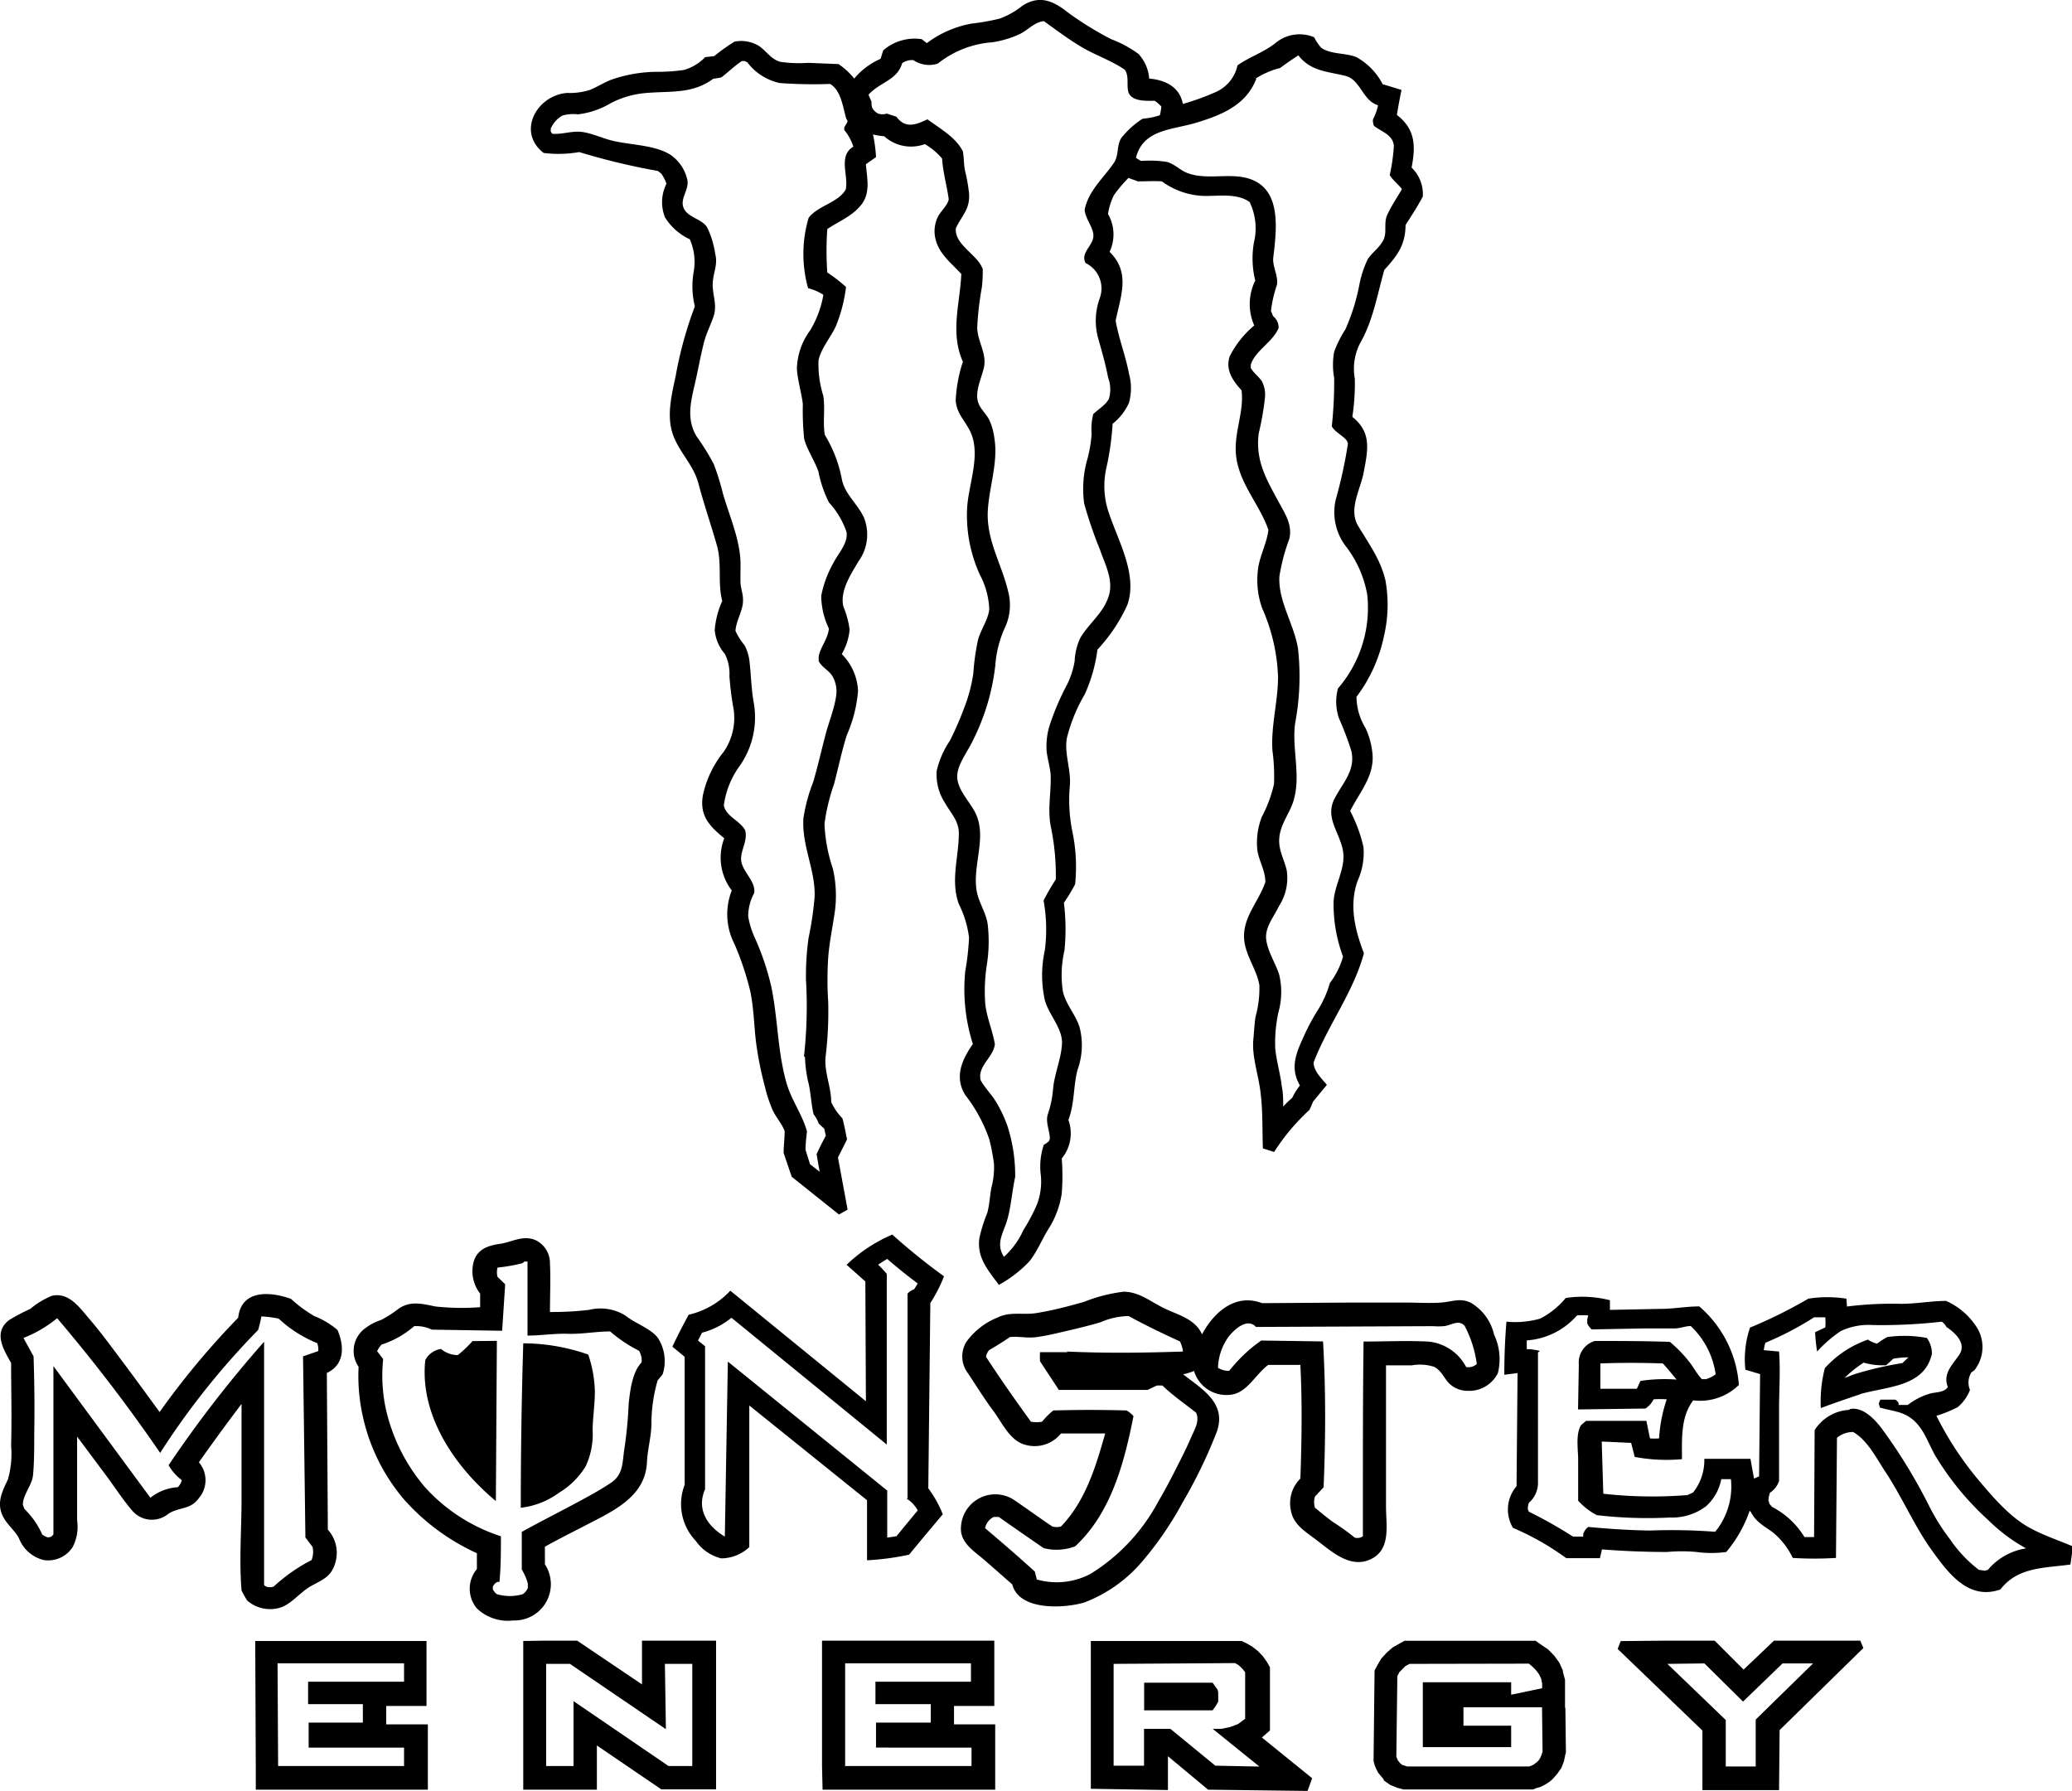
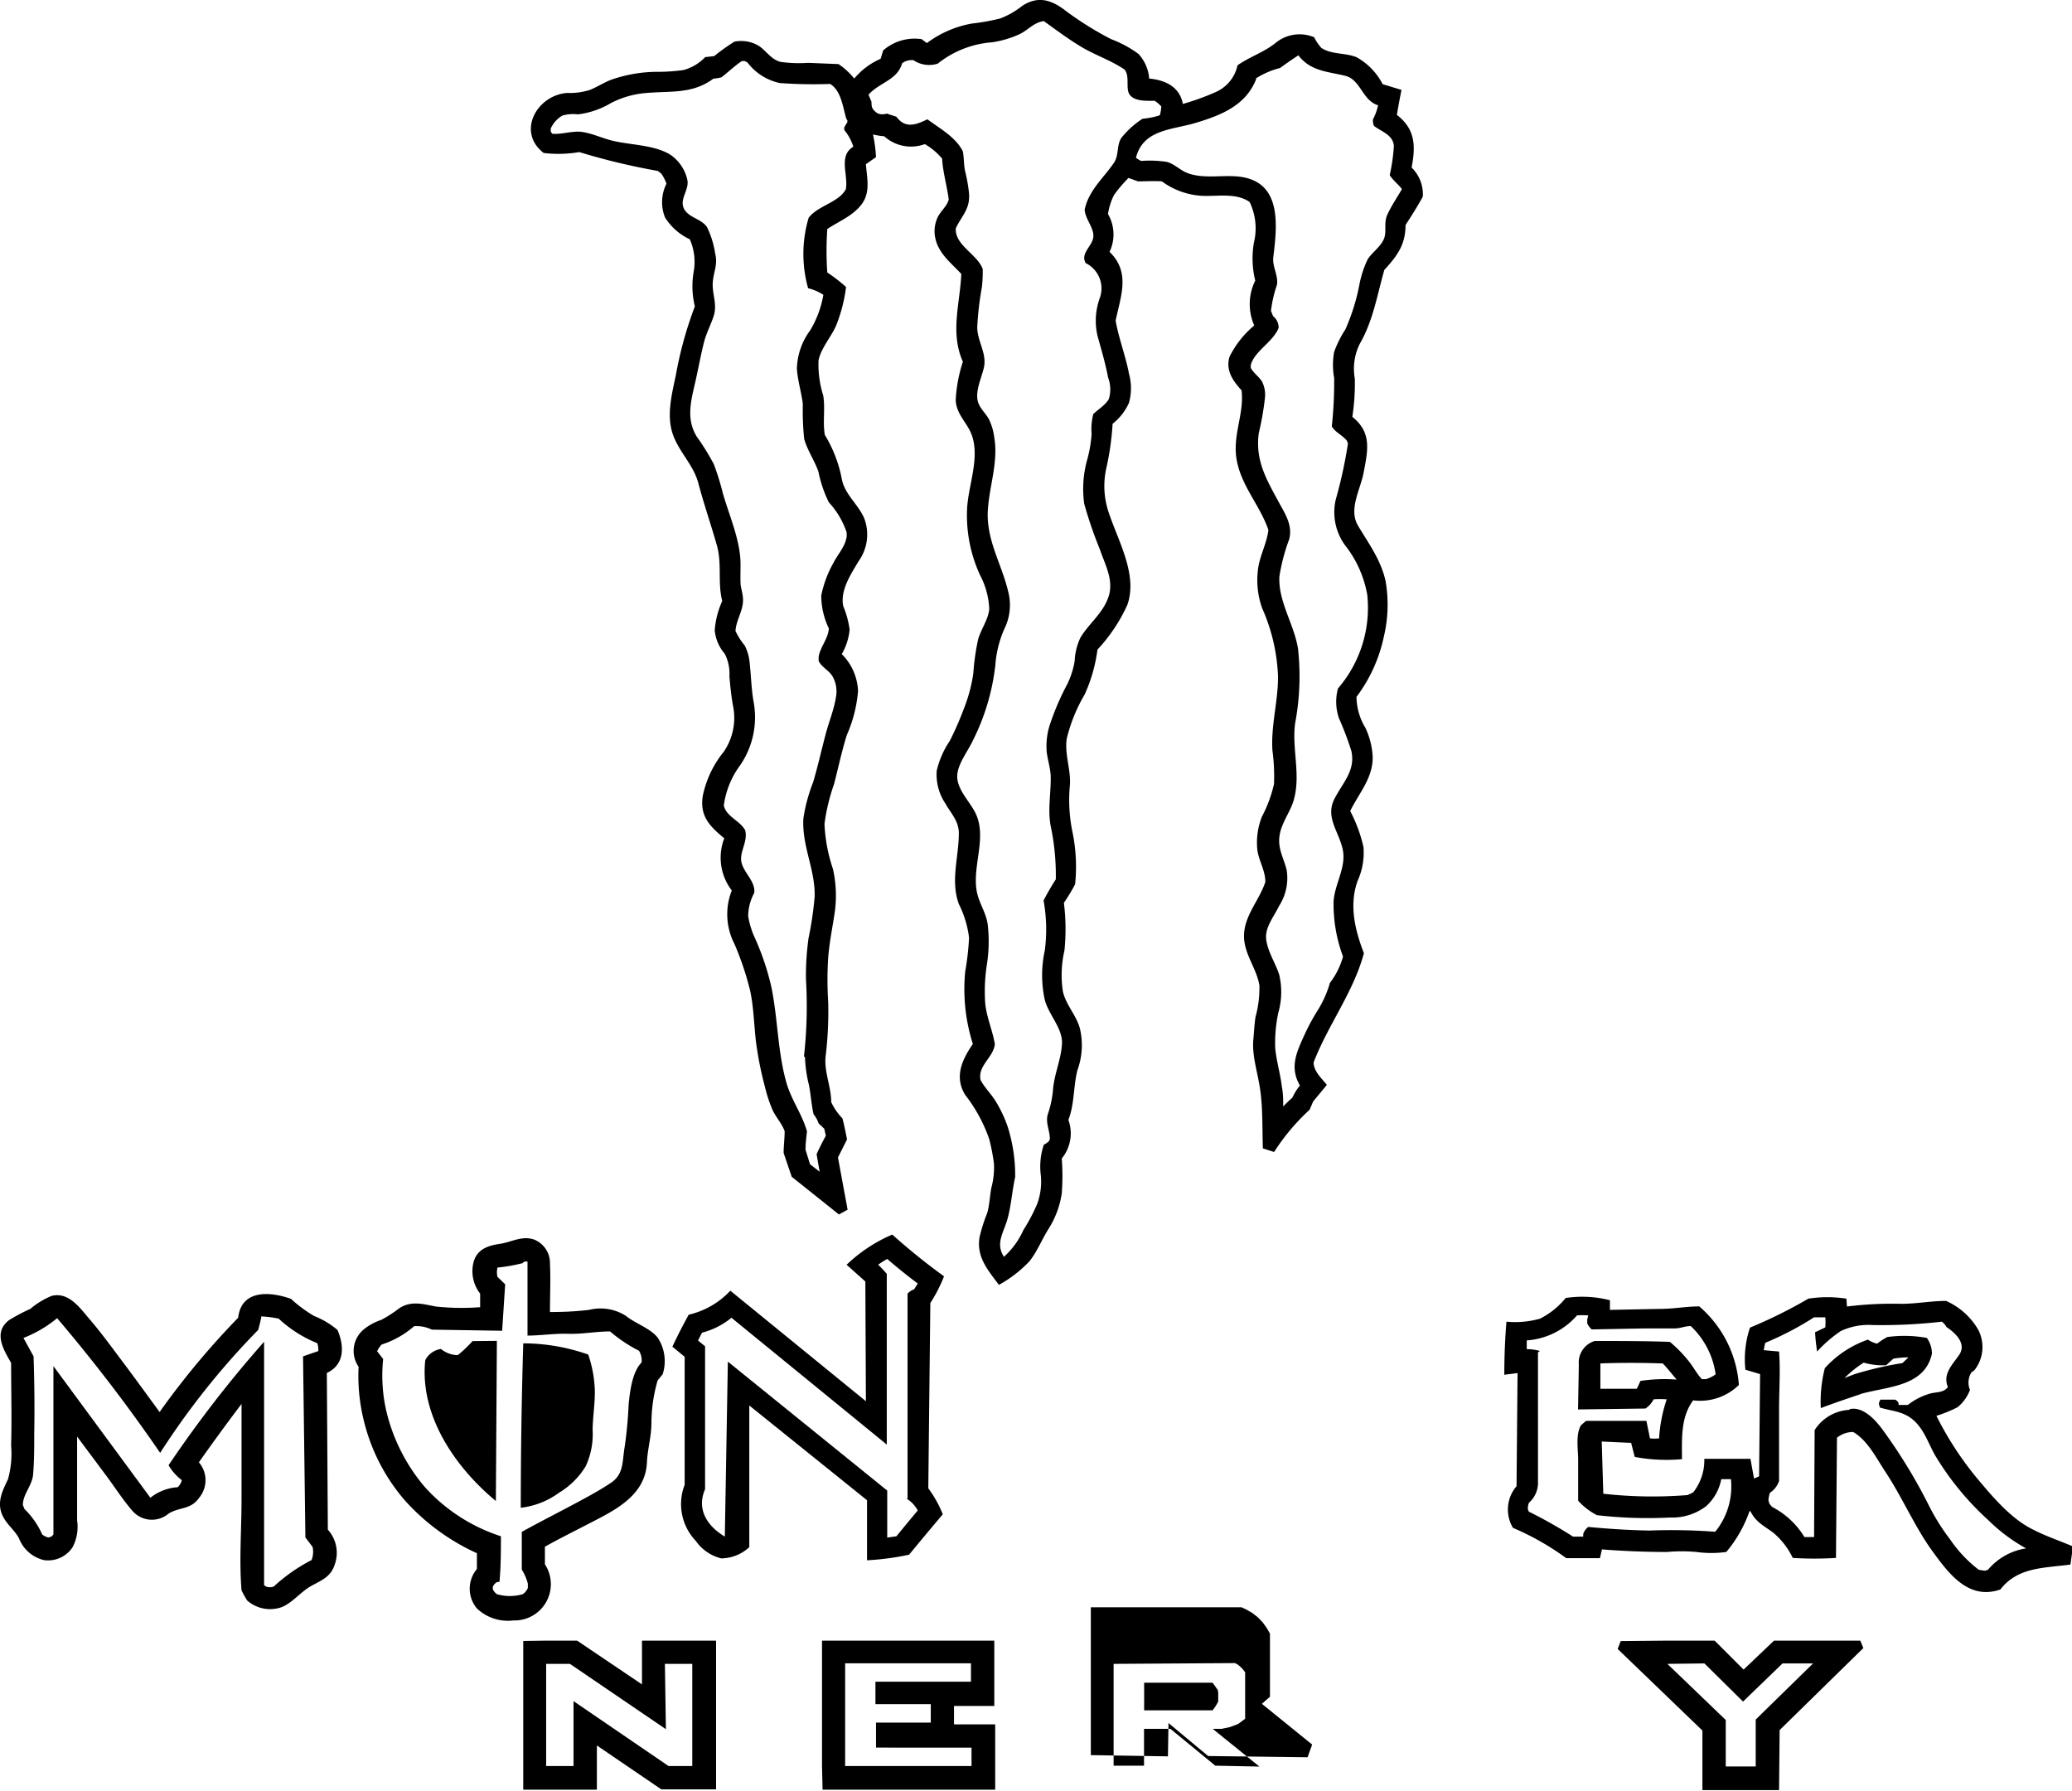
<svg xmlns="http://www.w3.org/2000/svg" id="Layer_1" data-name="Layer 1" viewBox="0 0 184.61 159.54">
  <title>monster-energy</title>
-   <path d="M34.41,152l0,1.64h3.71l0,5.82-15.33,0v-2.08l-.05-11.17H38V152Zm-9.63,5.35H36v-1.64h-8.5v-2.23h4.83l0-1.64H27.45l0-2H36v-1.64H24.73l.05,9.1Z" style="fill-rule: evenodd" />
-   <path d="M104.06,156.49v3l-6.87-.11,0-13.17h13.43l.41.19.54.31.5.39.45.47.36.51.27.47v5.63l-.72.63,4.48,3.63-.41,1.13-8.86-.11-3.53-2.94Zm-4.84-8.24,0,9.07,2.71,0v-3.28h2.35l4,3.28,3.93.08-4.16-3.36.77,0,.77-.16.72-.27.63-.47v-4.14l-.18-.24-.22-.23-.23-.2-.27-.15Zm2.76,1.68,6.06,0,.45.63.05.23,0,.27v.55l-.22.39-.28.39-6.1,0v-2.46Z" style="fill-rule: evenodd" />
-   <path d="M139.47,152.16l.05,4-.05.16-.13.62-.23.59-.36.51-.41.47-.32.27-.36.23-.4.2-.41.12-.27.11h-10.9l-.64,0-.58-.16-.59-.24-.5-.35-.09-.07,0-.08-.49-.59-.18-.35-.14-.35-.09-.35.09-8.06.23-.43.36-.62.5-.55.54-.47.63-.35.41-.23h11.67l.5.35.63.43.54.55.45.62.32.7,0,.12.19.7,0,.75v1.76Zm-13.88-3.91-.36.19-.55.55-.18.35-.09,7.19.14.32.18.23.18.16.45.15h10.9l.36-.15.32-.24.18-.19.14-.24.09-.23.09-.27-.05-3.95h-7v1.64l4.25,0v1.91h-7.87l0-5.78h7.87V151l2.76-.58,0-.43-.09-.43-.19-.39-.27-.36-.31-.31-.32-.27Z" style="fill-rule: evenodd" />
+   <path d="M104.06,156.49l-6.87-.11,0-13.17h13.43l.41.19.54.31.5.39.45.47.36.51.27.47v5.63l-.72.63,4.48,3.63-.41,1.13-8.86-.11-3.53-2.94Zm-4.84-8.24,0,9.07,2.71,0v-3.28h2.35l4,3.28,3.93.08-4.16-3.36.77,0,.77-.16.72-.27.63-.47v-4.14l-.18-.24-.22-.23-.23-.2-.27-.15Zm2.76,1.68,6.06,0,.45.63.05.23,0,.27v.55l-.22.39-.28.39-6.1,0v-2.46Z" style="fill-rule: evenodd" />
  <path d="M148.56,146.18h4.21l2.58,2.58,2.71-2.58h7.69l.27.66-7.46,7.31-.05,5.35-6.83,0v-5.31l-7.55-7.27.27-.7Zm0,2.07,5.2,5v4.14l2.67,0,0-4.18,5.11-5h-2.72l-3.52,3.4-3.44-3.4Z" style="fill-rule: evenodd" />
  <path d="M85,152l0,1.64h3.67v5.82l-15.38,0-.05-2.08V146.18H88.59l0,5.82Zm-9.72,5.35H86.56v-1.64H78.05l0-2.23h4.88l0-1.64H78l0-2h8.51v-1.64H75.3v9.1Z" style="fill-rule: evenodd" />
-   <path d="M106.41,122.14a5.28,5.28,0,0,1-1,.31c1.72,1.34,3.91,2.58,3,5.13a43.81,43.81,0,0,1-3.06,6.32,29.87,29.87,0,0,1-3.67,5.33,12.7,12.7,0,0,1-5.07,3.55c-1.82.54-5.81.75-6.42-1.61-.86-.75-1.71-1.51-2.57-2.25s-2.11-1.49-2-2.87a3.06,3.06,0,0,1,4.63-2.47c1.18.79,2.33,1.64,3.51,2.43a1.44,1.44,0,0,0,.77,0c2.18-2.26,3.1-5.32,3.94-8.29-1.32,0-2.62,0-3.94,0a3,3,0,0,1-3.21,1c-1.35-.36-2.06-2-2.81-3s-1.51-2.22-2.25-3.34a2.48,2.48,0,0,1-.14-2.85,6.37,6.37,0,0,1,2.76-2.14c1.11-.56,2.31-.2,3.48-.4,1.43-.23,2.84-.6,4.24-1a14.05,14.05,0,0,1,3.51-.9c1.36,0,2.42.89,3.6,1.47s2.77.93,3.39,2.33c1.06-2,3-3.68,5.34-2.78l7.58-.05,5.35,0c1,0,2,.07,3,0s1.7-.44,2.65,0a4.4,4.4,0,0,1,2.09,2.83,5.16,5.16,0,0,1,.35,3.45,2.86,2.86,0,0,1-2.74,1.58,2.34,2.34,0,0,1-1.7-.76c-.4-.47-.64-1.06-1.22-1.37a4.13,4.13,0,0,0-2-.14l-2.31,0q0,6.3,0,12.6c0,1.67.47,3.81-1.37,4.68s-3.53-.74-4.87-1.75c-.93-.71-2-1.32-2.23-2.57a3.09,3.09,0,0,1,.84-2.87c.12-3.38.17-6.75,0-10.13H113c-1.12.81-1.9,2.52-3.36,2.66a3,3,0,0,1-3.24-2.07ZM95,120.42c3.47.16,6.93.12,10.4,0a2.84,2.84,0,0,0-.27-.9c-1.56-.71-3.07-1.44-4.57-2.26a6.44,6.44,0,0,0-2.5.55c-.93.28-1.89.51-2.83.73s-1.89.46-2.84.59-1.61-.09-2.41,0c-.61.42-1.22.8-1.86,1.17a1.32,1.32,0,0,0-.27.59c1.3,2,2.62,3.87,4,5.78a2.75,2.75,0,0,0,1,0,6.55,6.55,0,0,1,1-1c2.18-.06,4.33-.06,6.51,0a2.08,2.08,0,0,1,.63.51c-.82,4.15-2,8.64-5.2,11.6a4.7,4.7,0,0,1-2.8.16c-1.34-.92-2.66-1.84-4-2.78l-.45,0a1.41,1.41,0,0,0-.77,1c1.5,1.27,3,2.56,4.43,3.87l.18.7a6.44,6.44,0,0,0,4.8-.51,16.93,16.93,0,0,0,6-6.4c.74-1.25,1.4-2.55,2.05-3.85.34-.67.65-1.33.94-2s.73-1.35.4-2.1c-1-.79-2.09-1.54-3-2.42h-.5l-.82.39q-3.94,0-7.91,0l-1.67-2.54a4.52,4.52,0,0,1,0-.82c.84,0,1.65,0,2.49,0Zm16.87-2.23c-.79-.78-1.91.28-2.42.93a5,5,0,0,0-.93,2.75,1.77,1.77,0,0,0,1,.27,13.53,13.53,0,0,1,2.85-2.7l5.51.08c.25,4.35.23,8.66.05,13l-.77.82a1.71,1.71,0,0,0,0,1c.55.44,1.08.9,1.65,1.3A19.41,19.41,0,0,1,120.7,137a.86.86,0,0,0,.73-.12l0-3.65c0-4.57,0-9.13.06-13.7,1.91,0,3.82-.09,5.73,0a4.25,4.25,0,0,1,3.41,2.27,1.11,1.11,0,0,0,.95-.27,10.24,10.24,0,0,0-1.09-3.41l-.23-.19-.27-.08c-.47,0-.87.25-1.33.31a6.68,6.68,0,0,1-1,0l-15.8.07Z" style="fill-rule: evenodd" />
  <path d="M155.89,134.61a11.62,11.62,0,0,1-2.08,3.67,9.87,9.87,0,0,1-2.66,0,14.34,14.34,0,0,0-2.62,0c-1.94,0-3.87-.08-5.8-.23l-.18.78h-3a24,24,0,0,0-4.75-2.7,3.19,3.19,0,0,1,.32-3.71l.09-10.08-1.18.15c0-1.59.06-3.14.19-4.73a8.18,8.18,0,0,0,3-.27,7.1,7.1,0,0,0,2.28-1.84,9.89,9.89,0,0,1,3.94.2l0,.86,4.51-.09c1.17,0,2.29-.22,3.45-.22a10.2,10.2,0,0,1,3.53,7,4.94,4.94,0,0,1-4.07,1.37c-1.13,1.5-1,3.43-1,5.24a15.24,15.24,0,0,1-4.21-.2l-.32-1.25-2.62-.12.14,4.65a39.17,39.17,0,0,0,7.5.12l.5-.23a4.6,4.6,0,0,0,1-3h4.11l.32,1.76.45-.2.09-9.11-1.31-.39a8.82,8.82,0,0,1,.41-3.75,42.61,42.61,0,0,0,5.2-2.58,11,11,0,0,1,3.39,0l.05.7a32.37,32.37,0,0,1,4.83-.24c1.37,0,2.66-.26,4-.26a6.22,6.22,0,0,1,2.86,2.56,3.33,3.33,0,0,1-.33,3.61l-.27.2a1.69,1.69,0,0,0-.13,1.56,3.7,3.7,0,0,1-1.1,1.54,12.07,12.07,0,0,1-1.89.77,29.24,29.24,0,0,0,3.6,5.54c1.39,1.65,3,3.6,5,4.59,1.14.59,2.38,1,3.57,1.51l-.23,1.61c-2.34.32-4.69.21-6.24,2.22-2.85,1-4.64-1.45-6.14-3.53s-2.64-4.75-4.14-7c-.79-1.21-1.57-2.77-2.84-3.5a2.28,2.28,0,0,0-1.44.51l-.09,10.71a30.92,30.92,0,0,1-3.85,0,6.72,6.72,0,0,0-1.74-2.25c-.82-.61-1.51-.91-2-1.85Zm-6.51-11.69c-.41-.49-.81-1-1.23-1.44-1.85-.06-3.7-.07-5.56,0l0,2.26,3.25,0,.32-.7A14.21,14.21,0,0,1,149.38,122.92Zm15.82-.47a30.29,30.29,0,0,1,4.3-1l.54-.51q-.67,0-1.35.12l-.64.58a6.07,6.07,0,0,1-2-.23,10.28,10.28,0,0,0-1.71,1.37Zm-.45,3.17a3.89,3.89,0,0,0-3.07,1.8l-.05,9.53h-.86a7.27,7.27,0,0,0-2.89-2.69l-.23-.28-.09-.31a2.67,2.67,0,0,1,.14-.67,2,2,0,0,0,.81-1.05V125.6c0-1.72.13-3.47,0-5.18l-1.36-.12a3.69,3.69,0,0,1,.14-.66,27.57,27.57,0,0,0,4.34-2.27c.32,0,.63,0,1,0a5.43,5.43,0,0,1,0,.9l-.91.43a16.43,16.43,0,0,0,.18,1.72A11.9,11.9,0,0,1,164,118.6a5.81,5.81,0,0,1,2.85-.54,46.89,46.89,0,0,0,6.16-.3,1.32,1.32,0,0,1,.41.47c.8.54,1.83,1.48,1.13,2.5-.58.85-1.48,1.67-1,2.86-.38.52-1.06.42-1.63.59a5.89,5.89,0,0,0-1.94,1l-.82,0v-.16a.59.59,0,0,0-.31-.31c-.44,0-.87,0-1.31,0a1.51,1.51,0,0,0-.14.35l.09.35c1.16.35,2.15.32,3.1,1.22s1.31,2.24,1.95,3.25a25.47,25.47,0,0,0,4.62,5.57,15.18,15.18,0,0,0,3.36,2.51,5.52,5.52,0,0,0-3.4,1.91l-.27.08-.54-.08a11.58,11.58,0,0,1-2.56-2.71,18.81,18.81,0,0,1-1.88-3,47.77,47.77,0,0,0-4.11-6.74c-.61-.85-1.75-2.13-2.94-1.87Zm1-1.41c2.4-.69,5.73-.63,6.38-3.6a2.41,2.41,0,0,0-.45-1.4,11,11,0,0,0-3.53-.08,6.74,6.74,0,0,0-.91.59,2.45,2.45,0,0,1-.81-.36,9.24,9.24,0,0,0-3.84,2.54,11.88,11.88,0,0,0-.36,3.56C163.44,125,164.61,124.61,165.79,124.21Zm-28.72-3.71V132a2.37,2.37,0,0,1-.81,1.9,1.49,1.49,0,0,0-.09.59l.09.2a40.9,40.9,0,0,1,3.93,2.22h.91v-.23a1.29,1.29,0,0,1,.45-.63c1.83.17,3.63.29,5.46.32a51.83,51.83,0,0,1,5.85.11,6.36,6.36,0,0,0,1.4-4.69h-.86a4.3,4.3,0,0,1-1.36,2.42,5,5,0,0,1-3.22,1,39.21,39.21,0,0,1-6.5-.21,5.84,5.84,0,0,1-1.67-1.29l0-3.65c0-.92-.24-2.24.25-3.07l.45-.39c1.8,0,3.58,0,5.38,0l.32,1.56a4.4,4.4,0,0,0,.81,0,13.33,13.33,0,0,1,.68-3.48,7.62,7.62,0,0,0-1.17,0,2.06,2.06,0,0,1-.73.82l-6,.08.07-4a2,2,0,0,1,1.42-2.1c2.24,0,4.45,0,6.69.08a11.26,11.26,0,0,1,1.64,1.67c.44.52.74,1.15,1.21,1.65H152a2.78,2.78,0,0,0,.86-.43,7.3,7.3,0,0,0-2.22-4.3c-.49,0-.9.2-1.39.21l-2.66,0-4.77.09a1.52,1.52,0,0,1-.4-.54l0-.36.09-.35a7.22,7.22,0,0,0-1,0,6.55,6.55,0,0,1-4.48,2.23l0,.78a4.23,4.23,0,0,1,1.17.16Z" style="fill-rule: evenodd" />
  <path d="M82.71,132.61A10.19,10.19,0,0,1,84,134.92c-1,1.19-2,2.38-3,3.6a23.63,23.63,0,0,1-3.75.5v-5.35l-10.49-8.44,0,12.62a3.72,3.72,0,0,1-2.5,1A3.88,3.88,0,0,1,62,137.3a4.75,4.75,0,0,1-1-5l0-11.41-1.09-.9c.46-1,.94-1.91,1.45-2.85A7.3,7.3,0,0,0,65.07,115l12.08,9.85-.05-10.67-1.67-1.49A13.58,13.58,0,0,1,79.5,110a56.78,56.78,0,0,0,4.61,3.72,13.36,13.36,0,0,1-1.22,2.38l-.18,16.49Zm-1.85.9,0-18.25a1.56,1.56,0,0,1,.59-.39l.32-.51c-.94-.7-1.83-1.42-2.72-2.19-.28.16-.54.33-.81.51.28.27.52.53.77.82l0,15.21-13.84-11.3a6.78,6.78,0,0,1-2.62,1.33l-.36.7.63.51,0,12.74c-.78,1.79.19,3.28,1.76,4.22l.27-15.59,14.2,11.49V137l.82-.12c.63-.77,1.26-1.54,1.9-2.3a2.85,2.85,0,0,0-1-1.06Z" style="fill-rule: evenodd" />
  <path d="M100.53,15.87a12.13,12.13,0,0,0-1.27,1.5,5.54,5.54,0,0,0-.54,1.7,3.62,3.62,0,0,1,.14,3.37c1.88,1.83,1,3.92.54,6.13.28,1.6.89,3.13,1.19,4.73a4.85,4.85,0,0,1,0,2.59,5,5,0,0,1-1.46,1.87,24.67,24.67,0,0,1-.57,4,7.33,7.33,0,0,0,.3,4.12c.84,2.47,2.5,5.36,1.59,8a14.75,14.75,0,0,1-2.67,4,13.89,13.89,0,0,1-1.14,4,14.42,14.42,0,0,0-1.59,3.91c-.22,1.38.36,2.72.28,4.12a14.11,14.11,0,0,0,.23,4.25,15.3,15.3,0,0,1,.23,4.63,16.81,16.81,0,0,1-1,1.65,18.88,18.88,0,0,1,.05,4.25,9.7,9.7,0,0,0-.14,3.64c.27,1.21,1.18,2.1,1.51,3.28A6.48,6.48,0,0,1,96,95.34c-.38,1.48-.25,3-.81,4.44a3.52,3.52,0,0,1-.59,3.44,20.18,20.18,0,0,1,0,3.11,8.08,8.08,0,0,1-1.19,3.18c-.58.93-1,2-1.68,2.86A11,11,0,0,1,89,114.48c-1-1.34-2-2.47-1.73-4.22a14.14,14.14,0,0,1,.69-2.18c.2-.72.23-1.49.36-2.22a7,7,0,0,0,.24-2.18,18.22,18.22,0,0,0-.42-2.18A13.66,13.66,0,0,0,86,97.56c-1-1.61-.28-3.16.68-4.54A16.13,16.13,0,0,1,86,86.55a24.17,24.17,0,0,0,.34-3,9.09,9.09,0,0,0-.91-3c-.76-2.1,0-4.19,0-6.31,0-1.09-.7-1.76-1.22-2.68a4.61,4.61,0,0,1-.75-2.89A8,8,0,0,1,84.63,66a27.82,27.82,0,0,0,1.25-2.86A13.87,13.87,0,0,0,86.72,60a20.91,20.91,0,0,1,.42-3c.25-.92.94-1.84,1-2.76a7.16,7.16,0,0,0-.82-3,12.7,12.7,0,0,1-1.16-5.79c.07-2.18,1.24-4.75.35-6.87-.43-1-1.29-1.7-1.36-2.91a13.06,13.06,0,0,1,.64-3.44c-1.15-2.59-.26-5.14-.14-7.82-.92-1-2-1.79-2.31-3.16a2.91,2.91,0,0,1,.19-1.86c.26-.58.85-1,1-1.62-.16-1.23-.52-2.41-.59-3.64a5.82,5.82,0,0,0-1.54-1.29,3.56,3.56,0,0,1-3.62-.7,6.23,6.23,0,0,1-1-.16A12.29,12.29,0,0,1,78.05,14l-.9.63c.09,1.22.43,2.5-.38,3.57s-2.06,1.52-3.06,2.21a27.77,27.77,0,0,0,0,3.87,13.78,13.78,0,0,1,1.67,1.29A13.67,13.67,0,0,1,74.5,29c-.43,1-1.34,2-1.57,3.1a9.21,9.21,0,0,0,.42,3.15c.19,1.19-.06,2.34.14,3.5A11.79,11.79,0,0,1,75,42.66c.24,1.37,1.46,2.26,2,3.52A4.07,4.07,0,0,1,76.5,50c-.68,1.15-1.66,2.6-1.37,4a8.48,8.48,0,0,1,.57,2.1A5.36,5.36,0,0,1,75,58.28a4.93,4.93,0,0,1,1.45,3.29,12.18,12.18,0,0,1-1,3.92c-.45,1.43-.76,2.92-1.14,4.38a17.39,17.39,0,0,0-.85,3.54,14.29,14.29,0,0,0,.75,4,10.81,10.81,0,0,1,.18,3.76c-.2,1.39-.49,2.75-.6,4.16a30.16,30.16,0,0,0,0,3.92,33.17,33.17,0,0,1-.23,4.88c-.15,1.35.5,2.69.5,4.07a5.33,5.33,0,0,0,1,1.45c.17.62.28,1.25.41,1.87l-.81,1.61.86,4.65-.77.43-4.21-3.36-.72-2.12c0-.65.09-1.29.09-1.95-.27-.71-.77-1.22-1.09-1.91a12.75,12.75,0,0,1-.68-2.09,30.71,30.71,0,0,1-.79-4c-.17-1.49-.2-3-.5-4.45a26.13,26.13,0,0,0-1.41-4.22,5.77,5.77,0,0,1-.24-4.77,4.8,4.8,0,0,1-.67-4.65c-1.33-1.09-2.2-2-1.91-3.8A9.19,9.19,0,0,1,64.47,67a5.33,5.33,0,0,0,.83-4.16c-.15-.87-.24-1.71-.31-2.58a3.92,3.92,0,0,0-.41-2,3.75,3.75,0,0,1-.9-2.1,7.68,7.68,0,0,1,.67-2.61c-.43-1.67,0-3.33-.49-5-.52-1.83-1.15-3.65-1.64-5.5-.44-1.67-1.8-2.85-2.31-4.47s-.07-3.39.3-5.12a34.26,34.26,0,0,1,1.7-6.16,7.54,7.54,0,0,1-.09-3.17,5,5,0,0,0-.36-2.81,5.17,5.17,0,0,1-2.21-1.95,3.66,3.66,0,0,1,.13-3,3.64,3.64,0,0,0-.46-.9l-.31-.24a59.59,59.59,0,0,1-7-1.68,10.87,10.87,0,0,1-3.17.08c-2.43-1.87-.62-5.15,2.1-5.35A5.82,5.82,0,0,0,52.59,8c.63-.26,1.21-.64,1.85-.89a12.57,12.57,0,0,1,4-.71,16.85,16.85,0,0,0,2.46-.16,4.16,4.16,0,0,0,1.93-1.15L63.63,5a18,18,0,0,1,1.81-1.29,3.06,3.06,0,0,1,2.19.39c.67.46,1.06,1.18,1.9,1.41A11.46,11.46,0,0,0,72,5.6l2.71.11A6.33,6.33,0,0,1,76.11,7a6.36,6.36,0,0,1,2.35-1.76l.23-.75a4.26,4.26,0,0,1,3.43-1l.46.35a9.45,9.45,0,0,1,4-1.74,19.56,19.56,0,0,0,2.52-.45A7.29,7.29,0,0,0,91.07.53C92.51-.42,93.73,0,95,1a29.22,29.22,0,0,0,4,2.49,9.91,9.91,0,0,1,2.44,1.32A3.64,3.64,0,0,1,102.39,7c1.42.13,2.71.72,3,2.26a21.64,21.64,0,0,0,3-1.09,3.38,3.38,0,0,0,1.87-2.35c1.09-.77,2.36-1.16,3.4-2a3.35,3.35,0,0,1,3.43-.5,4.29,4.29,0,0,0,.63.94c.87.61,2.18.43,3.15.84a5.77,5.77,0,0,1,2.32,2.4l1.68.51c-.15.74-.29,1.48-.41,2.23,1.65,1.27,1.68,2.78,1.31,4.69a3.31,3.31,0,0,1,1,2.58c-.46.87-1,1.7-1.54,2.54,0,1.77-.75,2.75-1.89,4-.64,2.24-1,4.53-2.18,6.57a5,5,0,0,0-.45,3.12,19.36,19.36,0,0,1-.22,3.4c1.76,1.41,1.38,3,1,5-.29,1.5-1.35,3.23-.5,4.69,1,1.67,2,3,2.45,4.88a12.26,12.26,0,0,1-.14,5,13.55,13.55,0,0,1-2.44,5.38,5.42,5.42,0,0,0,.8,2.77,6.89,6.89,0,0,1,.64,2.52c.06,1.91-1.2,3.25-2,4.88a13.25,13.25,0,0,1,1.18,3.2,6.06,6.06,0,0,1-.51,3c-.79,2.15-.25,4.4.55,6.47-.93,3.48-3.19,6.37-4.48,9.73,0,.79.73,1.44,1.18,2L117,98.14l-.32.74a19,19,0,0,0-3.16,3.76l-1-.32c-.06-1.65,0-3.32-.21-5s-.78-3.18-.64-4.7c.06-.65.09-1.32.19-2a9.7,9.7,0,0,0,.35-2.82c-.24-1.49-1.32-2.73-1.37-4.29-.05-1.88,1.34-3.23,1.9-4.93,0-1-.56-1.84-.71-2.81a6.32,6.32,0,0,1,.4-3,11.88,11.88,0,0,0,1.08-2.91,17.27,17.27,0,0,0-.14-3c-.14-2.21.5-4.34.5-6.55a16.44,16.44,0,0,0-1.42-6.13,7.45,7.45,0,0,1-.37-3.41c.14-1.24.8-2.35.93-3.56-.74-2.15-2.34-3.82-2.8-6.1s.67-4.2.41-6.33c-.77-.85-1.44-1.78-1.07-3A8.61,8.61,0,0,1,111.75,29a4.72,4.72,0,0,1,.09-4,8.2,8.2,0,0,1-.12-3.38,5.41,5.41,0,0,0-.38-3.62c-1.2-.84-2.82-.49-4.21-.55a6.68,6.68,0,0,1-3.61-1.29c-.71-.05-1.42,0-2.13,0l-.86-.31Zm-10.08,89c-.27,1.22-.35,2.51-.68,3.72s-1.11,2.19-.32,3.39a7.09,7.09,0,0,0,1.73-2.38,16.21,16.21,0,0,0,1.23-2.33,5.77,5.77,0,0,0,.33-2.51A6.08,6.08,0,0,1,93,102a2.77,2.77,0,0,0,.45-.31l.09-.2c0-.77-.41-1.47-.18-2.22a9,9,0,0,0,.46-2.18c.11-1.4.73-2.71.8-4.09s-1.17-2.56-1.53-3.9a10.29,10.29,0,0,1,0-4.42,14.44,14.44,0,0,0-.11-4.45c.34-.66.69-1.26,1.09-1.88a21.2,21.2,0,0,0-.46-4.77c-.28-1.56.06-3,0-4.57-.06-.67-.26-1.32-.35-2a6.27,6.27,0,0,1,.24-2.32A23,23,0,0,1,95.07,61a7.48,7.48,0,0,0,.68-2.1,5.38,5.38,0,0,1,.5-2.06c.76-1.29,2-2.16,2.51-3.65s-.32-2.91-.76-4.23a37,37,0,0,1-1.4-4.08,9.61,9.61,0,0,1,.29-4,11.86,11.86,0,0,0,.37-2.21,5.31,5.31,0,0,1,.15-1.78c.44-.42,1.11-.82,1.39-1.35a3,3,0,0,0-.07-1.9c-.24-1.26-.6-2.47-.94-3.7a5.94,5.94,0,0,1,.2-3.39,2.51,2.51,0,0,0-1.26-3.11c-.49-.86.58-1.5.68-2.3s-.72-1.61-.77-2.46c.36-1.72,1.67-2.8,2.6-4.16.47-.68.23-1.53.66-2.22a7.8,7.8,0,0,1,1.9-1.72,6.9,6.9,0,0,0,1.54-.31,4.1,4.1,0,0,0,.13-.78,2.89,2.89,0,0,0-.59-.51c-.65,0-1.68.07-2.17-.47s0-1.63-.5-2.3c-1.15-.8-2.59-1.28-3.81-2S94.1,2.66,93,1.88c-.9.13-1.34.75-2.11,1.14a8.86,8.86,0,0,1-2.51.75,8.8,8.8,0,0,0-4.83,1.9,2.52,2.52,0,0,1-2.17-.31,1.49,1.49,0,0,0-1,.27c-.44,1.53-2,1.69-3,2.81l.27.63a1.77,1.77,0,0,0,.05.51,1.23,1.23,0,0,0,.54.54,1.2,1.2,0,0,0,.77,0l.86.28c.78,1.08,1.73.73,2.76.23,1.08.8,2.54,1.6,3.16,2.86.11.58.07,1.16.2,1.76a14,14,0,0,1,.35,2c.1,1.39-.64,1.94-1.18,3.09-.11,1.51,1.94,2.32,2.4,3.64a13.75,13.75,0,0,1-.07,1.57,27.38,27.38,0,0,0-.42,3.6c0,1.23.84,2.29.61,3.52-.2,1-.93,2.34-.46,3.36.22.48.63.85.89,1.32A5.25,5.25,0,0,1,88.59,39c.39,2.3-.55,4.56-.59,6.85,0,2.48,1.25,4.46,1.81,6.79A4.76,4.76,0,0,1,89.5,56a9.77,9.77,0,0,0-.82,3.28,19.77,19.77,0,0,1-2,6.7c-.46,1-1.47,2.22-1.39,3.33s1.07,2.07,1.59,3.07c1.11,2.17-.26,4.71.14,7,.19,1.1.9,2,1,3.14A13.46,13.46,0,0,1,87.92,86a15.47,15.47,0,0,0-.14,3.4c.13,1.26.65,2.4.86,3.63-.13,1.2-1.56,1.93-1.27,3.21.35.65.91,1.2,1.31,1.83a11.64,11.64,0,0,1,1.08,2.25,14.37,14.37,0,0,1,.69,4.56ZM71.72,94.16a11.68,11.68,0,0,0,.35,2.49c.18.88.21,1.74.42,2.63a2.73,2.73,0,0,1,.45.82l.5.47.14.62c-.29.54-.57,1.08-.82,1.64.08.53.17,1,.27,1.57l-.86-.67-.4-1.29c0-.55.07-1.09.13-1.64-.45-1.57-1.39-2.77-1.84-4.36-.79-2.81-.75-5.69-1.34-8.53a23.29,23.29,0,0,0-1.43-4.27,7.64,7.64,0,0,1-.63-2,4.44,4.44,0,0,1,.54-2.08c.13-1-.9-1.76-1.13-2.7s.6-1.87.32-2.89c-.48-.87-1.66-1.19-1.9-2.19a7.69,7.69,0,0,1,1.33-3.42,7.54,7.54,0,0,0,1.32-5.85c-.2-1.15-.22-2.31-.35-3.47a4.09,4.09,0,0,0-.44-1.53,6,6,0,0,1-.82-1.29c.06-1,.71-1.84.67-2.81,0-.49-.2-1-.22-1.45s0-1.12,0-1.68c0-2.11-1-4.32-1.57-6.31a23.21,23.21,0,0,0-.81-2.61,20.77,20.77,0,0,0-1.53-2.47c-1-1.66-.46-3.32-.07-5.08.25-1.13.46-2.29.75-3.41.21-.76.57-1.45.82-2.19.38-1.11-.15-2-.06-3.09.07-.93.46-1.55.21-2.53A8.1,8.1,0,0,0,63,20.25c-.49-.77-1.7-.85-2.08-1.7s.51-1.65.32-2.53a3.69,3.69,0,0,0-1.49-2.22c-1.43-.91-3.63-.87-5.25-1.28-.86-.22-1.74-.63-2.61-.76s-1.78.23-2.68.16l-.14-.19,0-.28A2.56,2.56,0,0,1,50.1,10.3a3.44,3.44,0,0,1,1.39-.11,7.47,7.47,0,0,0,2.93-1,8.22,8.22,0,0,1,3-.89c2.26-.22,4.22.13,6.14-1.29a4.51,4.51,0,0,0,.72-.12c.62-.48,1.15-1,1.81-1.45h.27l.23.12a4.92,4.92,0,0,0,2.89,1.84,41.77,41.77,0,0,0,4.48.08c1,.59,1.14,2.12,1.45,3.12l.09.12v.16l-.28.47,0,.23a4.42,4.42,0,0,1,.81,1.49c-1.37.82-.42,2.55-.67,3.79-.62,1.18-2.47,1.45-3.31,2.54A11.3,11.3,0,0,0,72,25.68a4.35,4.35,0,0,1,1.36.59,9.08,9.08,0,0,1-1.18,3.17A6,6,0,0,0,71,32.85c.06,1,.4,2.1.53,3.14a24.82,24.82,0,0,0,.12,3.12c.28,1,.92,1.92,1.27,2.91a10.94,10.94,0,0,0,.93,2.74,7.46,7.46,0,0,1,1.57,2.63c.17,1-.74,1.92-1.15,2.74a9.73,9.73,0,0,0-1.1,2.95A6.87,6.87,0,0,0,73.85,56c-.08.94-.74,1.6-.91,2.5l0,.39c.27.57.92.83,1.24,1.38a2.71,2.71,0,0,1,.3,1.85c-.18,1.15-.64,2.23-.93,3.35-.37,1.4-.69,2.83-1.1,4.22a14.71,14.71,0,0,0-.87,3.23c-.15,2.47,1.09,4.61,1,7a30.47,30.47,0,0,1-.54,3.66,24,24,0,0,0-.23,3.7,40.31,40.31,0,0,1-.18,6.86ZM111.88,7a7.22,7.22,0,0,1,2.17-.94c.54-.4,1.08-.77,1.63-1.13,1.09,1.41,2.54,1.43,4.16,1.82,1.4.33,1.52,2.19,2.94,2.63a4.68,4.68,0,0,1-.45,1.25,1.18,1.18,0,0,0,.09.59c.68.52,1.67.78,1.77,1.76a15.74,15.74,0,0,1-.37,2.62c.28.46.76.81,1.09,1.25-.43.74-.94,1.49-1.3,2.27s0,1.56-.35,2.26-1,1.1-1.4,1.72a9.14,9.14,0,0,0-.74,2.25,18.24,18.24,0,0,1-1.25,4,9.76,9.76,0,0,0-1,2,6.46,6.46,0,0,0,0,2.32,36.65,36.65,0,0,1-.21,4.32c.32.55,1,.81,1.35,1.29l.09.24a42,42,0,0,1-1.09,5,5,5,0,0,0,1,4.28A9.9,9.9,0,0,1,121.82,53a11,11,0,0,1-2.61,8.34A4.52,4.52,0,0,0,119.3,64a27.42,27.42,0,0,1,1.1,2.9c.39,1.74-.73,2.79-1.48,4.23-.87,1.65.32,2.87.7,4.49s-.71,3.12-.8,4.7a13.32,13.32,0,0,0,.84,4.91,6.91,6.91,0,0,1-1.17,2.35,9.54,9.54,0,0,1-1.1,2.46,18.92,18.92,0,0,0-1.09,2c-.74,1.63-1.45,3-.48,4.68a5.11,5.11,0,0,0-.68,1.09,9.94,9.94,0,0,0-.81.78c0-.59,0-1.17-.12-1.76-.13-1.14-.48-2.28-.59-3.42a12.8,12.8,0,0,1,.28-3.2,6.68,6.68,0,0,0,.07-3.38c-.32-1-1-2-1.15-3.09s.65-2,1.13-3a4.6,4.6,0,0,0,.69-3.22c-.3-1.2-.88-2-.59-3.31.24-1.09,1-2,1.26-3.08.57-2.18-.21-4.46.08-6.67a22.56,22.56,0,0,0,.26-6.66c-.35-2.2-1.77-4.19-1.66-6.43a17,17,0,0,1,.88-3.34c.29-1.2-.3-2.14-.86-3.15-1.14-2.11-2.18-3.79-1.86-6.27a25.63,25.63,0,0,0,.55-3.13,2.62,2.62,0,0,0-.26-1.49c-.28-.44-.75-.75-1-1.21l0-.27c.38-1.27,1.94-2,2.48-3.28a1.29,1.29,0,0,0-.49-1.06l-.19-.47a11.09,11.09,0,0,1,.53-2.31c.15-.83-.43-1.63-.32-2.49.35-2.87.79-6.77-3.12-7.17-1.47-.15-3.09.22-4.5-.3-.68-.25-1.14-.79-1.84-1a10,10,0,0,0-2.32-.09,3.14,3.14,0,0,1-.46-.28c.64-2.56,3.25-2.48,5.35-3.12,2.26-.68,4.46-1.56,5.37-3.91Z" style="fill-rule: evenodd" />
  <path d="M29.21,136.29a3.08,3.08,0,0,1,.65,3c-.34,1.18-1.13,1.47-2.1,2s-1.67,1.5-2.65,1.9a3.09,3.09,0,0,1-3.09-.59,8.88,8.88,0,0,1-.5-.9c-.22-2.67,0-5.41,0-8.08v-8.53c-1.3,1.72-2.56,3.44-3.8,5.2a2.45,2.45,0,0,1,0,3.19c-.75,1.06-1.76.78-2.71,1.39a2.3,2.3,0,0,1-3.21-.25c-.81-.94-1.5-2-2.23-3L6.87,128v7.47a3.89,3.89,0,0,1-.4,2.38A2.6,2.6,0,0,1,3.9,139a3.17,3.17,0,0,1-2.21-1.94c-.46-.85-1.23-1.32-1.56-2.26-.38-1.1.14-2.06.58-3a8.38,8.38,0,0,0,.28-3c.07-2.46,0-4.91,0-7.37-.7-1.21-1.61-2.72-.18-3.81a17,17,0,0,1,1.89-1,7.24,7.24,0,0,1,1.91-1.16c1.53-.37,2.51,1.08,3.39,2.1,1.06,1.24,2,2.54,3,3.87s2.15,2.92,3.22,4.38a71.25,71.25,0,0,1,7-8.4c.28-2.53,2.85-2.35,4.71-1.68A11.78,11.78,0,0,0,28,117.26a7.35,7.35,0,0,1,2.07,1.24c.62,1.45.64,3.09-.95,3.83l.09,14Zm-2,.66L27,120.85l1.36-.47a1.85,1.85,0,0,0-.09-.7,11.26,11.26,0,0,1-3.44-2.19,10.15,10.15,0,0,0-1.54-.2A11.93,11.93,0,0,1,23,118.5a68.24,68.24,0,0,0-8.73,10.95,145.33,145.33,0,0,0-9.18-12,11,11,0,0,1-3,1.76l.9,1.64c.08,2.34.1,4.66.06,7,0,1.17,0,2.35-.1,3.52-.08,1-.93,1.79-.91,2.73l.14.35a7.3,7.3,0,0,1,1.58,2.27,1.45,1.45,0,0,0,.54.27l.28-.08.18-.19v-15l8.64,11.73a4.32,4.32,0,0,1,2.44-.94,1.34,1.34,0,0,0,.36-.63,4.42,4.42,0,0,1-1.18-1.33,105.37,105.37,0,0,1,8.51-11v21.69l.18.12a1,1,0,0,0,.68,0A15.26,15.26,0,0,1,27.76,139a2,2,0,0,0,.09-1.17l-.68-.9Z" style="fill-rule: evenodd" />
  <path d="M42.78,116.47l0-1.21a3.24,3.24,0,0,1-.59-2.79c.3-1.15,1.27-1.49,2.33-1.64s2-.78,3.11-.37A2.25,2.25,0,0,1,49,112.58c.07,1.43,0,2.89,0,4.32,1.18,0,2.31-.05,3.48-.19a4.2,4.2,0,0,1,3.28.53c.84.68,2.16,1.1,2.83,1.93a3.8,3.8,0,0,1,.45,3.28l-.45.55a14,14,0,0,0-.55,3.79c0,1.21-.35,2.33-.4,3.52-.15,3.09-3.09,4.36-5.51,5.62-1.2.62-2.4,1.22-3.58,1.88v1.57a3.23,3.23,0,0,1-2.81,5,4,4,0,0,1-3.25-1.07,2.73,2.73,0,0,1,0-3.51l0-1.41a19.42,19.42,0,0,1-6.44-4.73,17,17,0,0,1-3.67-7.23,16.54,16.54,0,0,1-.43-4.65,2.49,2.49,0,0,1,.6-3.44,4.79,4.79,0,0,1,1.4-.73,10.66,10.66,0,0,0,1.56-1c1.08-.75,2.14-.43,3.31-.2A22,22,0,0,0,42.78,116.47Zm-4.3,2a3.18,3.18,0,0,0-1.58-.31,8.19,8.19,0,0,1-2.9,1.64,2.36,2.36,0,0,0-.4.59l.54.7a14.17,14.17,0,0,0,.25,4.5,16.21,16.21,0,0,0,3.45,6.89,15.55,15.55,0,0,0,6.79,4.4c0,1.37,0,2.71-.13,4.07l-.19,0a.88.88,0,0,0-.4.43v.23a1.26,1.26,0,0,0,.36.43,4.13,4.13,0,0,0,2.31,0,1.28,1.28,0,0,0,.45-.55l0-.39a4.47,4.47,0,0,0-.54-1.25c0-1.12,0-2.24,0-3.36,1.4-.78,2.82-1.5,4.23-2.25,1.24-.66,2.54-1.34,3.71-2.12s1-1.91,1.23-3.23a36.87,36.87,0,0,0,.35-3.78c.12-1.13.31-2.86,1.15-3.71a1.6,1.6,0,0,0-.23-1.05,12.68,12.68,0,0,1-2.57-1.72c-1.26,0-2.49.25-3.74.21S48.19,119,47,119q0-3.3,0-6.6h-.27l-.18.15a15.17,15.17,0,0,1-2.22.39,1.56,1.56,0,0,0,0,.83l.68.66-.27,4.14Zm8.14,1.22a17.55,17.55,0,0,1,5.79,1A10.85,10.85,0,0,1,53,124c0,1.13-.18,2.26-.2,3.39a6.76,6.76,0,0,1-.62,3.26A7,7,0,0,1,49.81,133a7.12,7.12,0,0,1-3.41,1.34q0-7.31.22-14.61Zm-4.52-.2a11.06,11.06,0,0,1-1.31,1.25,2.37,2.37,0,0,1-1.5-.55,1.88,1.88,0,0,0-1.4,1c-.52,4.93,2.66,9.54,6.29,12.55l.09-14.27Z" style="fill-rule: evenodd" />
  <path d="M48.66,146.18h2.76l5.78,3.9,0-3.9h6.6v13.25H58.92l-5.74-3.91v3.94l-6.56,0,0-13.25Zm0,2.07v9.1H51.1v-5.78l8.46,5.78h2.12v-9.1H59.24l.09,5.82-8.55-5.82Z" style="fill-rule: evenodd" />
</svg>